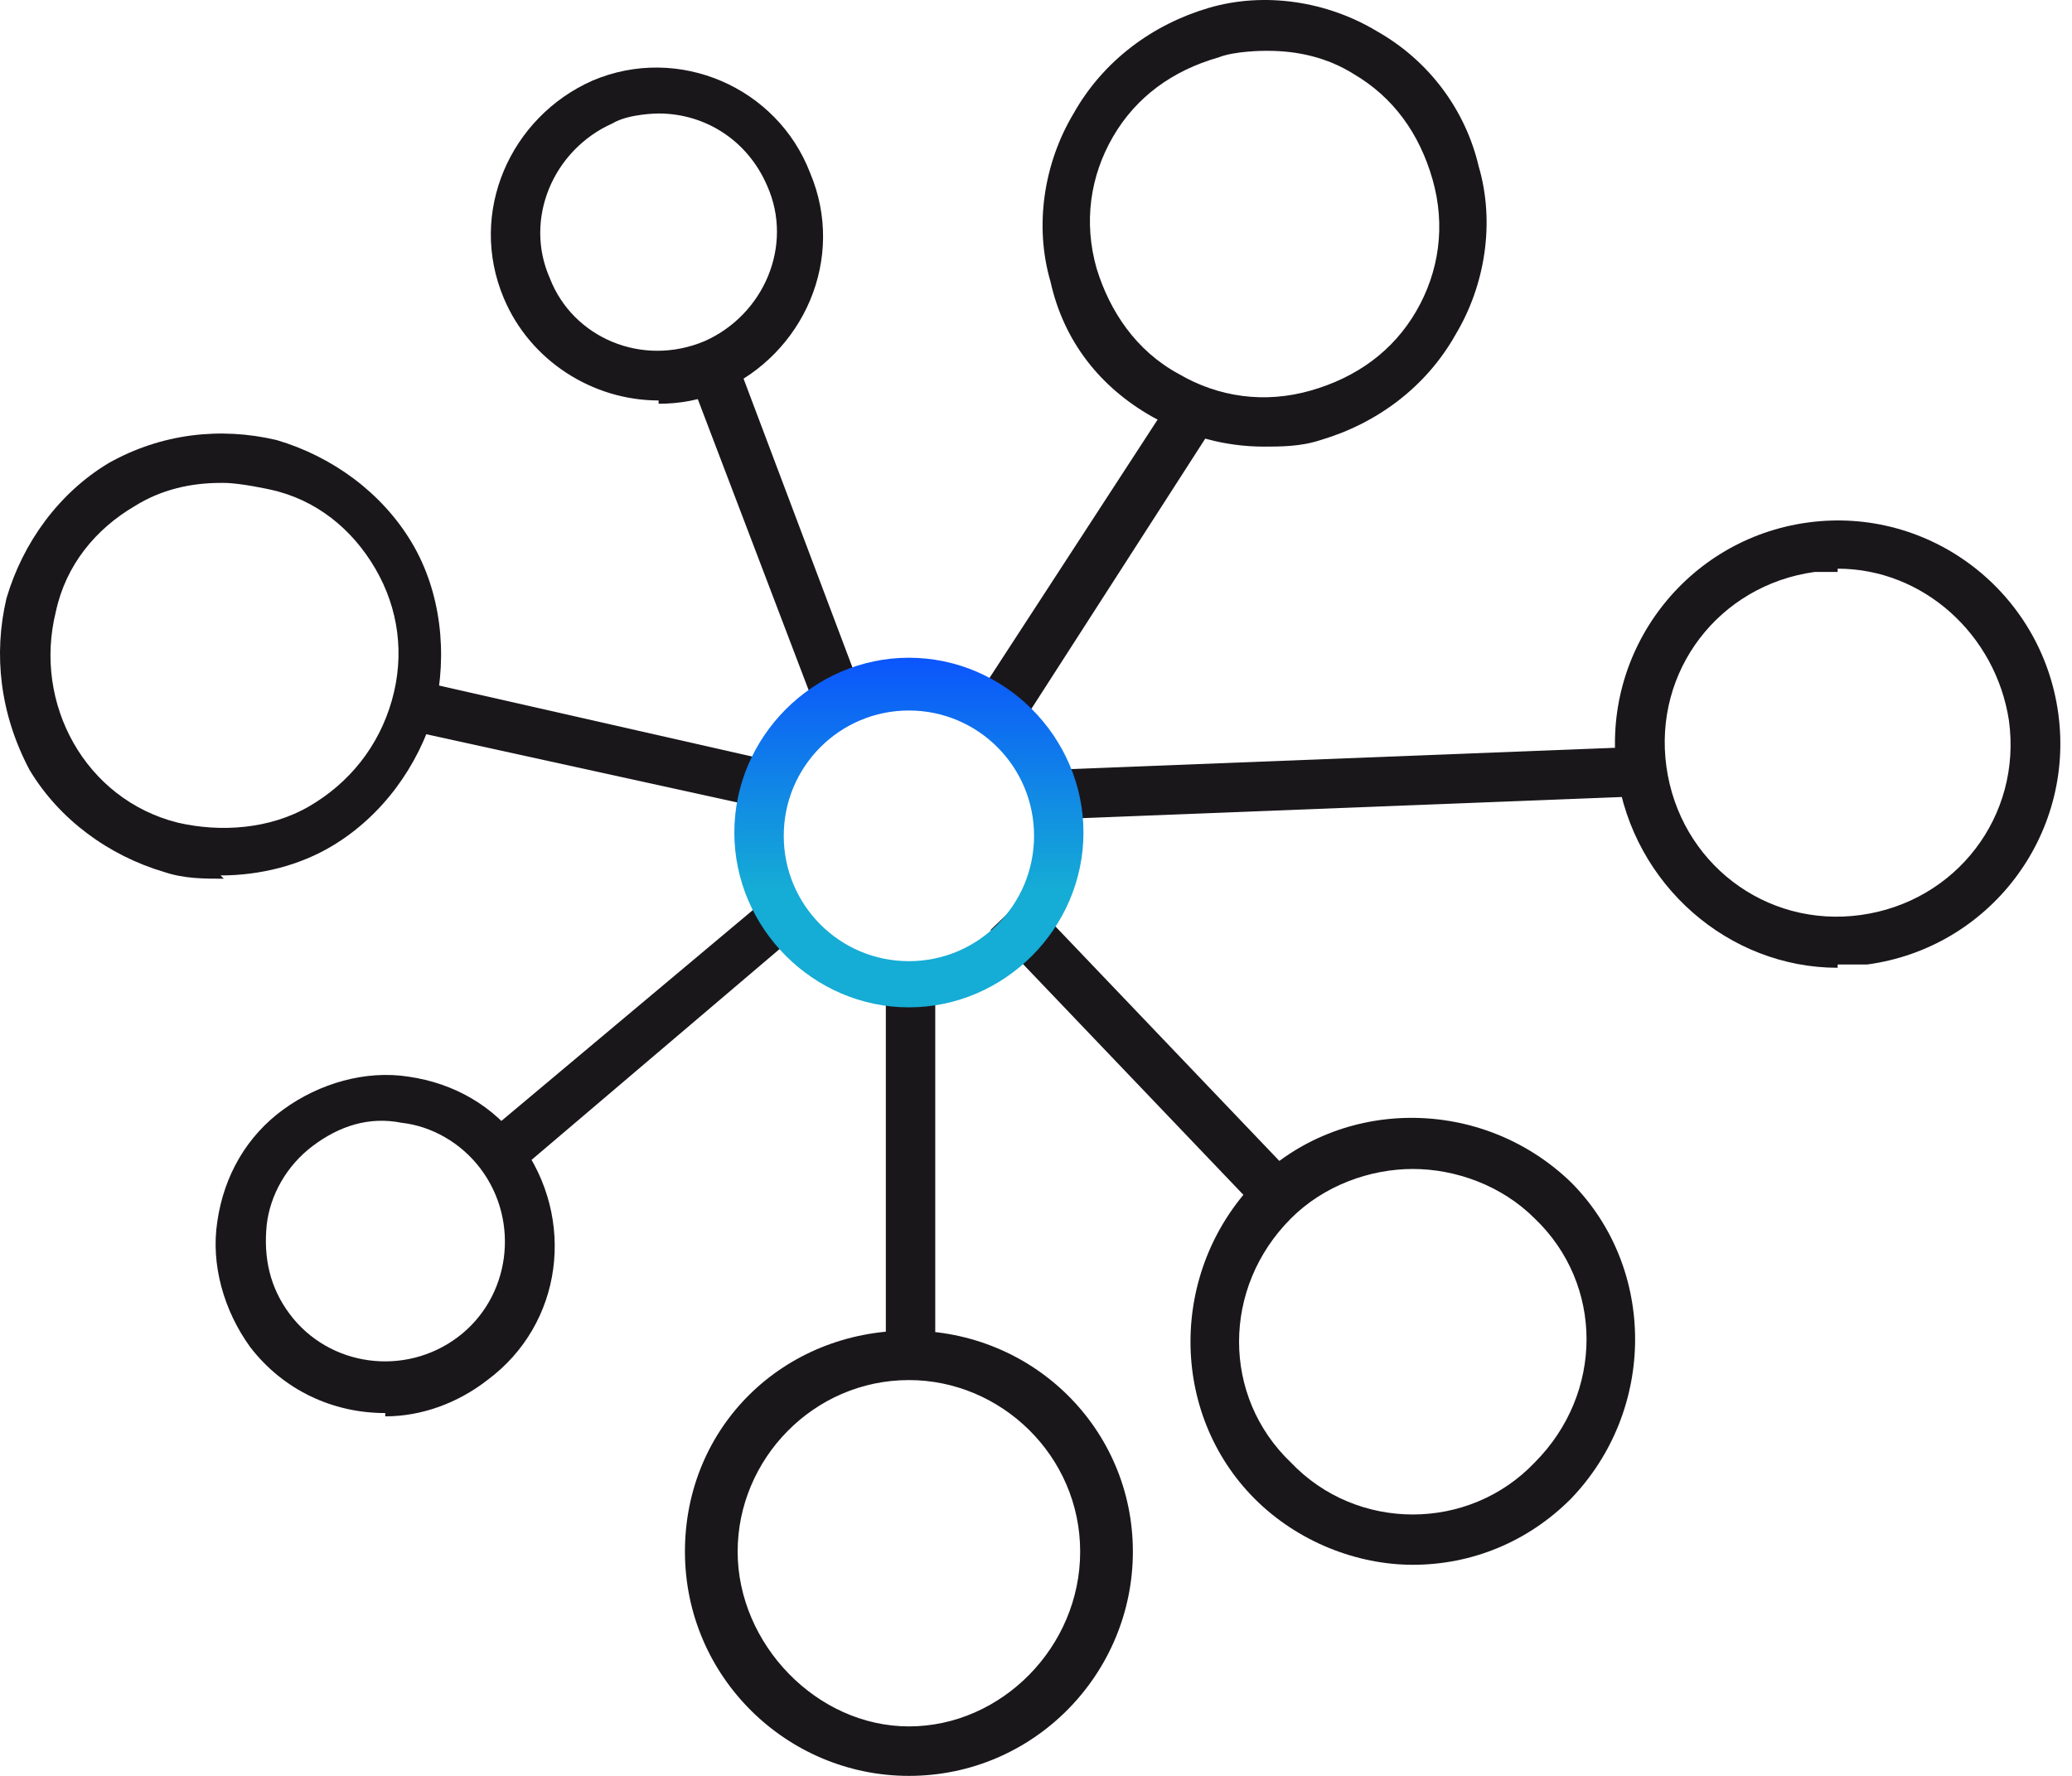
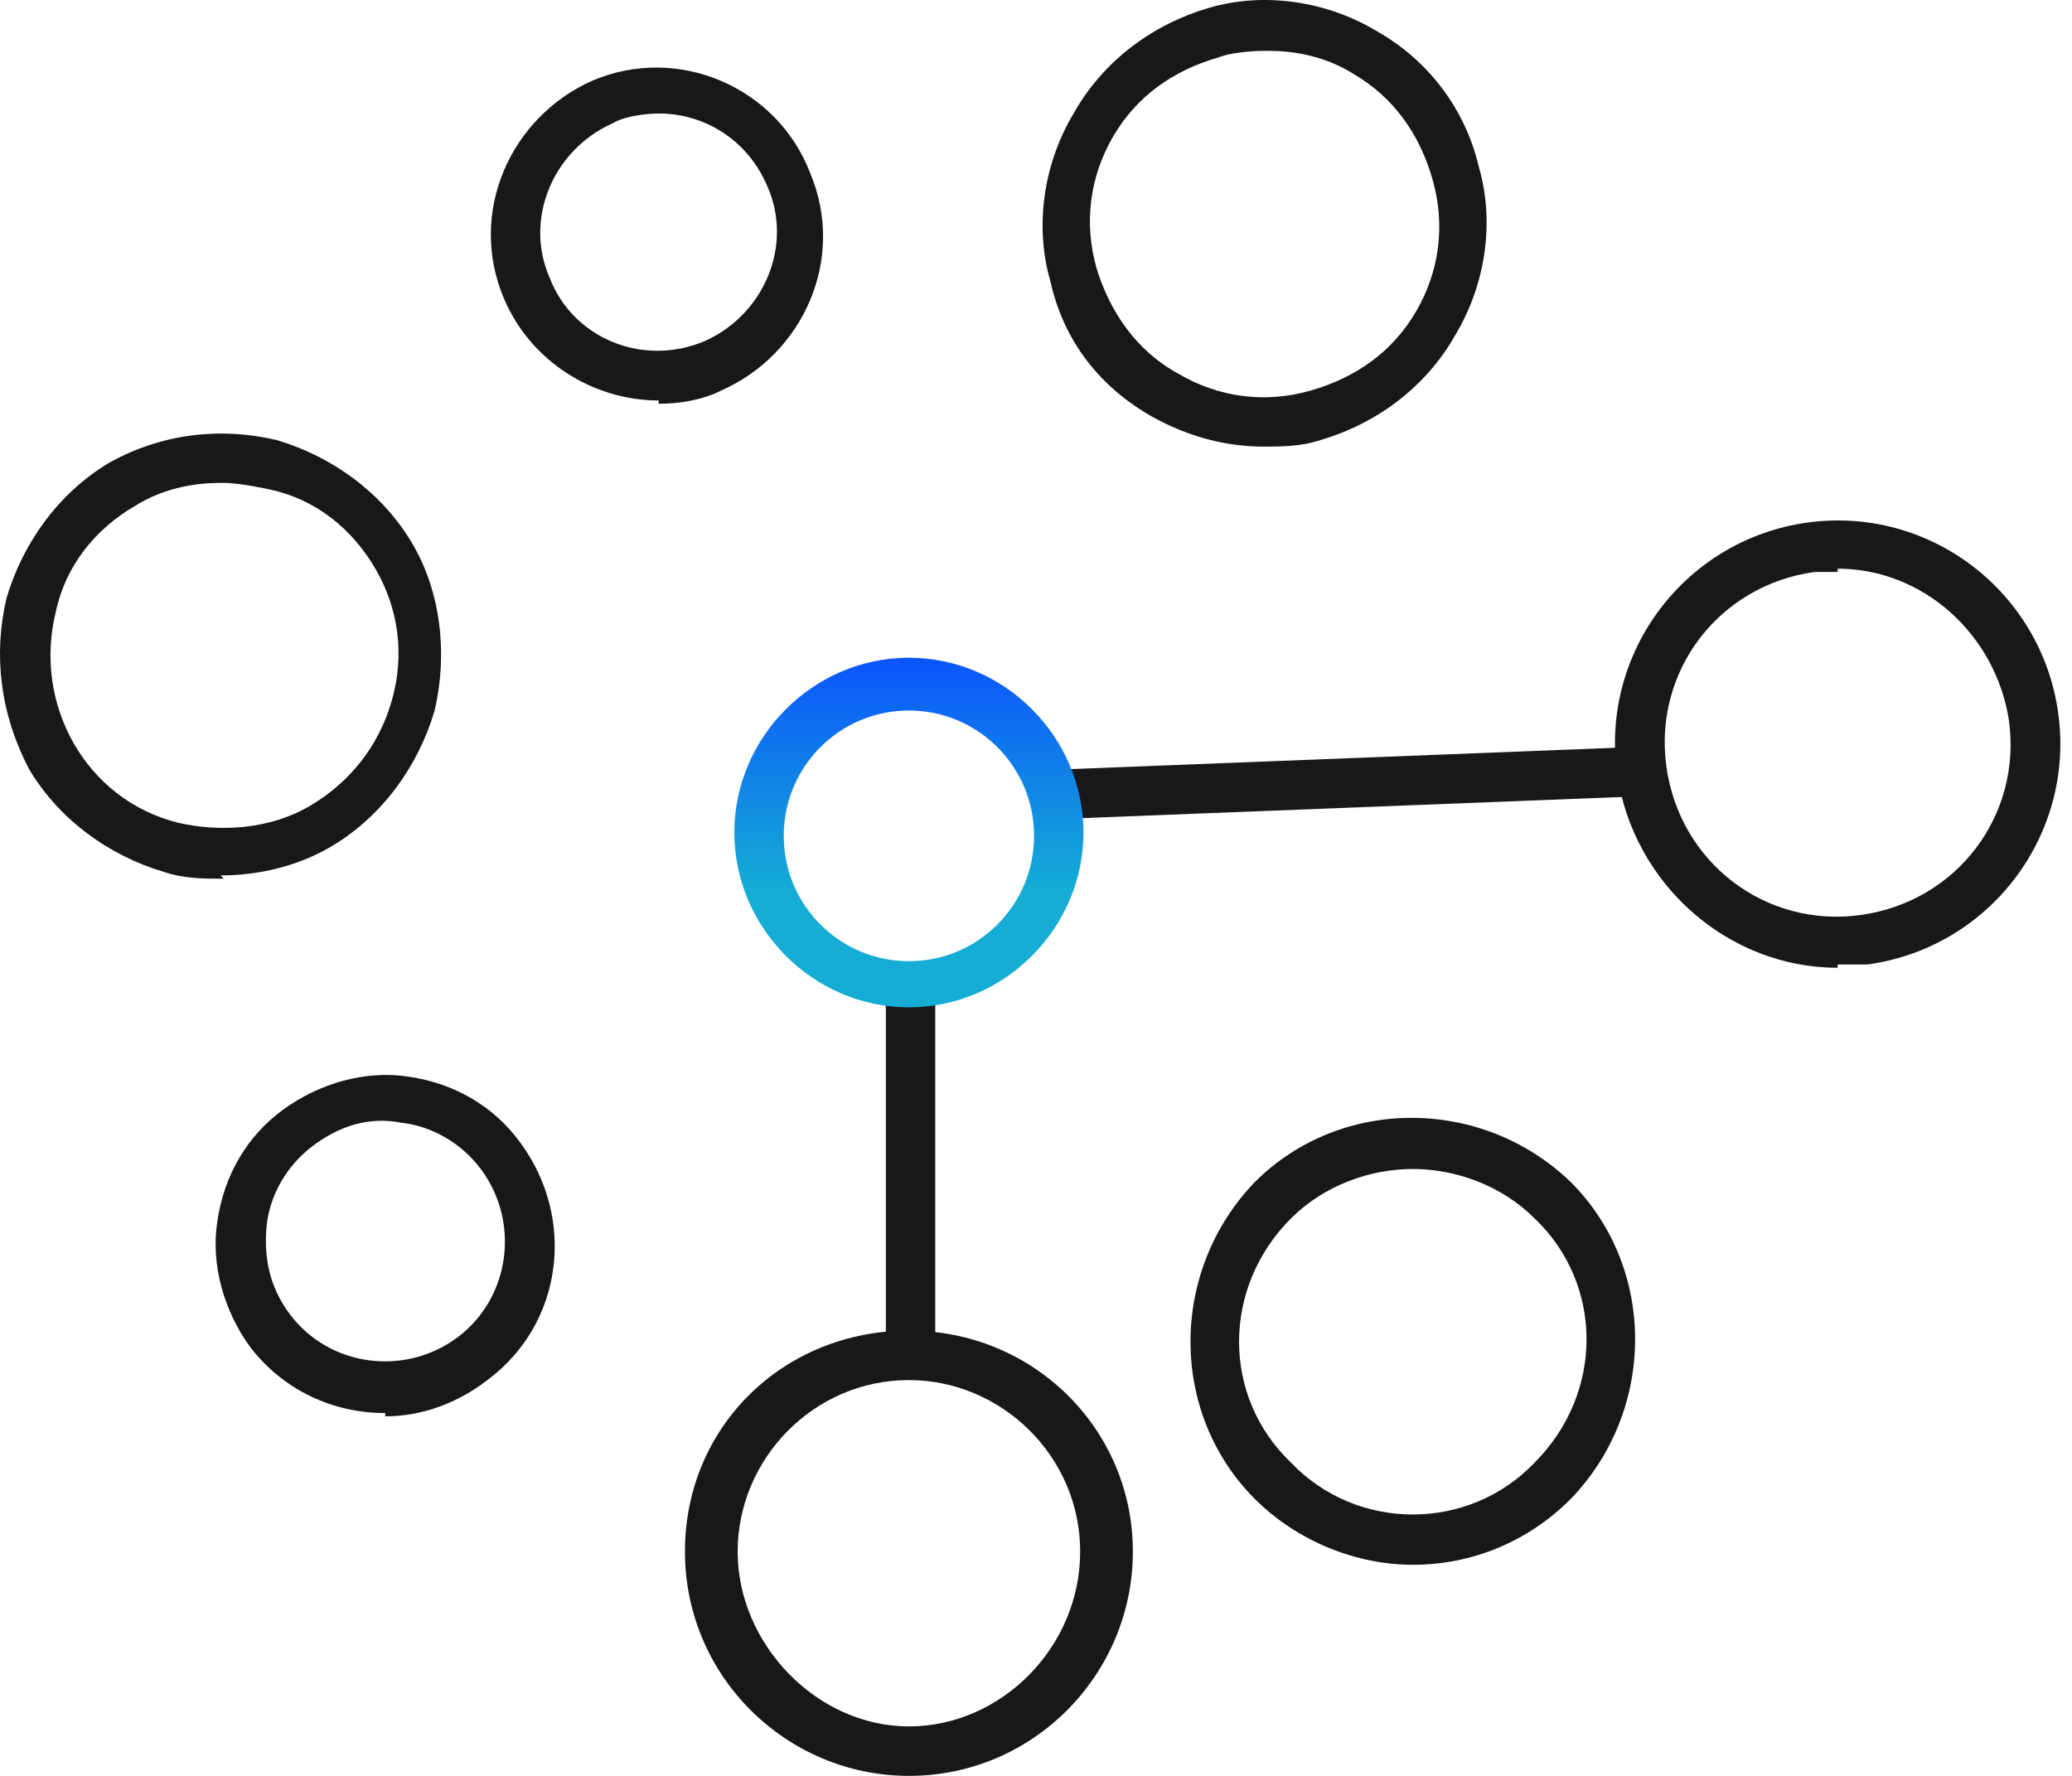
<svg xmlns="http://www.w3.org/2000/svg" width="126" height="108" viewBox="0 0 126 108" fill="none">
  <path d="M55.272 108C47.861 108 41.652 101.982 41.652 94.36C41.652 86.737 47.661 80.92 55.272 80.92C62.882 80.92 68.891 86.938 68.891 94.36C68.891 101.782 62.882 108 55.272 108ZM55.272 83.929C49.463 83.929 44.857 88.743 44.857 94.36C44.857 99.976 49.664 104.991 55.272 104.991C60.879 104.991 65.686 100.177 65.686 94.36C65.686 88.543 60.879 83.929 55.272 83.929Z" fill="#1A171B" />
  <path d="M23.428 85.935C20.223 85.935 17.219 84.531 15.216 81.923C13.614 79.717 12.813 76.908 13.213 74.301C13.614 71.493 15.016 69.085 17.219 67.481C19.422 65.876 22.226 65.073 24.83 65.475C27.634 65.876 30.037 67.28 31.639 69.487C35.044 74.1 34.243 80.519 29.637 83.929C27.834 85.333 25.631 86.136 23.428 86.136V85.935ZM19.022 69.687C17.419 70.891 16.418 72.696 16.218 74.501C16.017 76.507 16.418 78.312 17.62 79.917C20.023 83.127 24.63 83.728 27.834 81.321C31.038 78.914 31.639 74.301 29.236 71.091C28.034 69.487 26.232 68.484 24.429 68.283C22.426 67.882 20.624 68.484 19.022 69.687Z" fill="#1A171B" />
  <path d="M13.612 53.439C12.41 53.439 11.209 53.439 10.007 53.038C6.602 52.035 3.598 49.829 1.795 46.82C-0.007 43.41 -0.408 39.799 0.393 36.389C1.395 32.979 3.598 29.97 6.602 28.165C9.807 26.359 13.412 25.958 16.817 26.761C20.221 27.764 23.226 29.97 25.028 32.979C26.831 35.988 27.231 39.799 26.43 43.209C25.429 46.619 23.226 49.628 20.221 51.433C18.219 52.637 15.815 53.239 13.412 53.239L13.612 53.439ZM13.412 29.368C11.609 29.368 9.807 29.77 8.204 30.772C5.801 32.177 3.999 34.383 3.398 37.191C1.996 42.808 5.2 48.625 10.808 50.029C13.412 50.631 16.416 50.43 18.819 49.026C21.223 47.622 23.025 45.416 23.826 42.607C24.628 39.799 24.227 36.991 22.825 34.584C21.423 32.177 19.22 30.371 16.416 29.77C16.416 29.77 14.614 29.368 13.612 29.368H13.412Z" fill="#1A171B" />
  <path d="M40.05 24.354C36.044 24.354 32.239 21.947 30.637 18.135C28.434 12.92 31.037 7.103 36.044 4.896C41.252 2.69 47.26 5.297 49.263 10.513C51.466 15.728 48.862 21.545 43.855 23.752C42.654 24.354 41.252 24.554 40.05 24.554V24.354ZM40.05 6.902C40.05 6.902 38.247 6.902 37.246 7.504C33.641 9.109 31.838 13.321 33.441 16.932C34.843 20.542 39.049 22.348 42.854 20.743C46.459 19.138 48.262 14.926 46.659 11.315C45.458 8.507 42.854 6.902 40.05 6.902Z" fill="#1A171B" />
  <path d="M76.901 27.162C74.498 27.162 72.295 26.56 70.092 25.357C66.887 23.551 64.684 20.743 63.883 17.132C62.881 13.722 63.482 9.911 65.285 6.902C67.087 3.693 70.092 1.486 73.496 0.483C76.901 -0.52 80.707 0.082 83.711 1.887C86.915 3.693 89.118 6.701 89.919 10.111C90.921 13.522 90.32 17.333 88.517 20.342C86.715 23.551 83.711 25.758 80.306 26.761C79.104 27.162 77.903 27.162 76.701 27.162H76.901ZM76.901 3.091C76.901 3.091 75.099 3.091 74.097 3.492C71.293 4.294 69.09 5.899 67.688 8.306C66.286 10.713 65.886 13.522 66.687 16.33C67.488 18.938 69.09 21.345 71.694 22.749C74.097 24.153 76.901 24.554 79.705 23.752C82.509 22.949 84.712 21.345 86.114 18.938C87.516 16.53 87.917 13.722 87.115 10.914C86.314 8.106 84.712 5.899 82.309 4.495C80.707 3.492 78.904 3.091 77.101 3.091H76.901Z" fill="#1A171B" />
  <path d="M111.749 58.855C105.14 58.855 99.332 53.84 98.33 47.02C97.329 39.598 102.536 32.778 109.947 31.775C117.357 30.772 124.167 35.988 125.168 43.41C126.17 50.831 120.962 57.652 113.552 58.655C113.552 58.655 112.35 58.655 111.749 58.655V58.855ZM111.749 34.784C111.749 34.784 110.748 34.784 110.347 34.784C104.539 35.587 100.533 40.802 101.335 46.619C102.136 52.436 107.343 56.448 113.151 55.646C118.959 54.843 122.965 49.628 122.164 43.811C121.363 38.596 116.957 34.584 111.749 34.584V34.784Z" fill="#1A171B" />
  <path d="M85.914 95.162C82.509 95.162 78.904 93.758 76.3 91.15C71.093 85.935 71.093 77.309 76.3 71.894C81.507 66.678 90.12 66.678 95.527 71.894C100.734 77.109 100.734 85.734 95.527 91.15C92.924 93.758 89.519 95.162 85.914 95.162ZM85.914 71.091C83.31 71.091 80.506 72.094 78.503 74.1C74.297 78.312 74.297 84.932 78.503 88.944C82.509 93.156 89.318 93.156 93.324 88.944C97.53 84.731 97.53 78.112 93.324 74.1C91.321 72.094 88.517 71.091 85.914 71.091Z" fill="#1A171B" />
-   <path d="M61.879 44.413L59.275 42.607L70.892 24.755L73.495 26.359L61.879 44.413Z" fill="#1A171B" />
  <path d="M63.883 49.829V46.82L99.733 45.416V48.425L63.883 49.829Z" fill="#1A171B" />
-   <path d="M62.404 54.479L60.232 56.559L75.736 72.795L77.907 70.716L62.404 54.479Z" fill="#1A171B" />
  <path d="M56.873 59.858H53.869V82.324H56.873V59.858Z" fill="#1A171B" />
-   <path d="M31.437 71.292L29.635 68.885L46.859 54.442L48.662 56.649L31.437 71.292Z" fill="#1A171B" />
-   <path d="M49.264 42.206L41.853 22.749L44.657 21.545L52.068 41.203L49.264 42.206Z" fill="#1A171B" />
-   <path d="M45.858 49.026L24.828 44.413L25.429 41.404L46.659 46.218L45.858 49.026Z" fill="#1A171B" />
  <path d="M55.271 61.262C49.463 61.262 44.656 56.448 44.656 50.631C44.656 44.814 49.463 40 55.271 40C61.079 40 65.886 44.814 65.886 50.631C65.886 56.448 61.079 61.262 55.271 61.262ZM55.271 43.209C51.065 43.209 47.66 46.619 47.66 50.832C47.66 55.044 51.065 58.454 55.271 58.454C59.477 58.454 62.882 55.044 62.882 50.832C62.882 46.619 59.477 43.209 55.271 43.209Z" fill="url(#paint0_linear_94_581)" />
  <defs>
    <linearGradient id="paint0_linear_94_581" x1="55.271" y1="40" x2="55.271" y2="61.262" gradientUnits="userSpaceOnUse">
      <stop stop-color="#0B55FC" />
      <stop offset="0.66" stop-color="#15ACD5" />
    </linearGradient>
  </defs>
</svg>